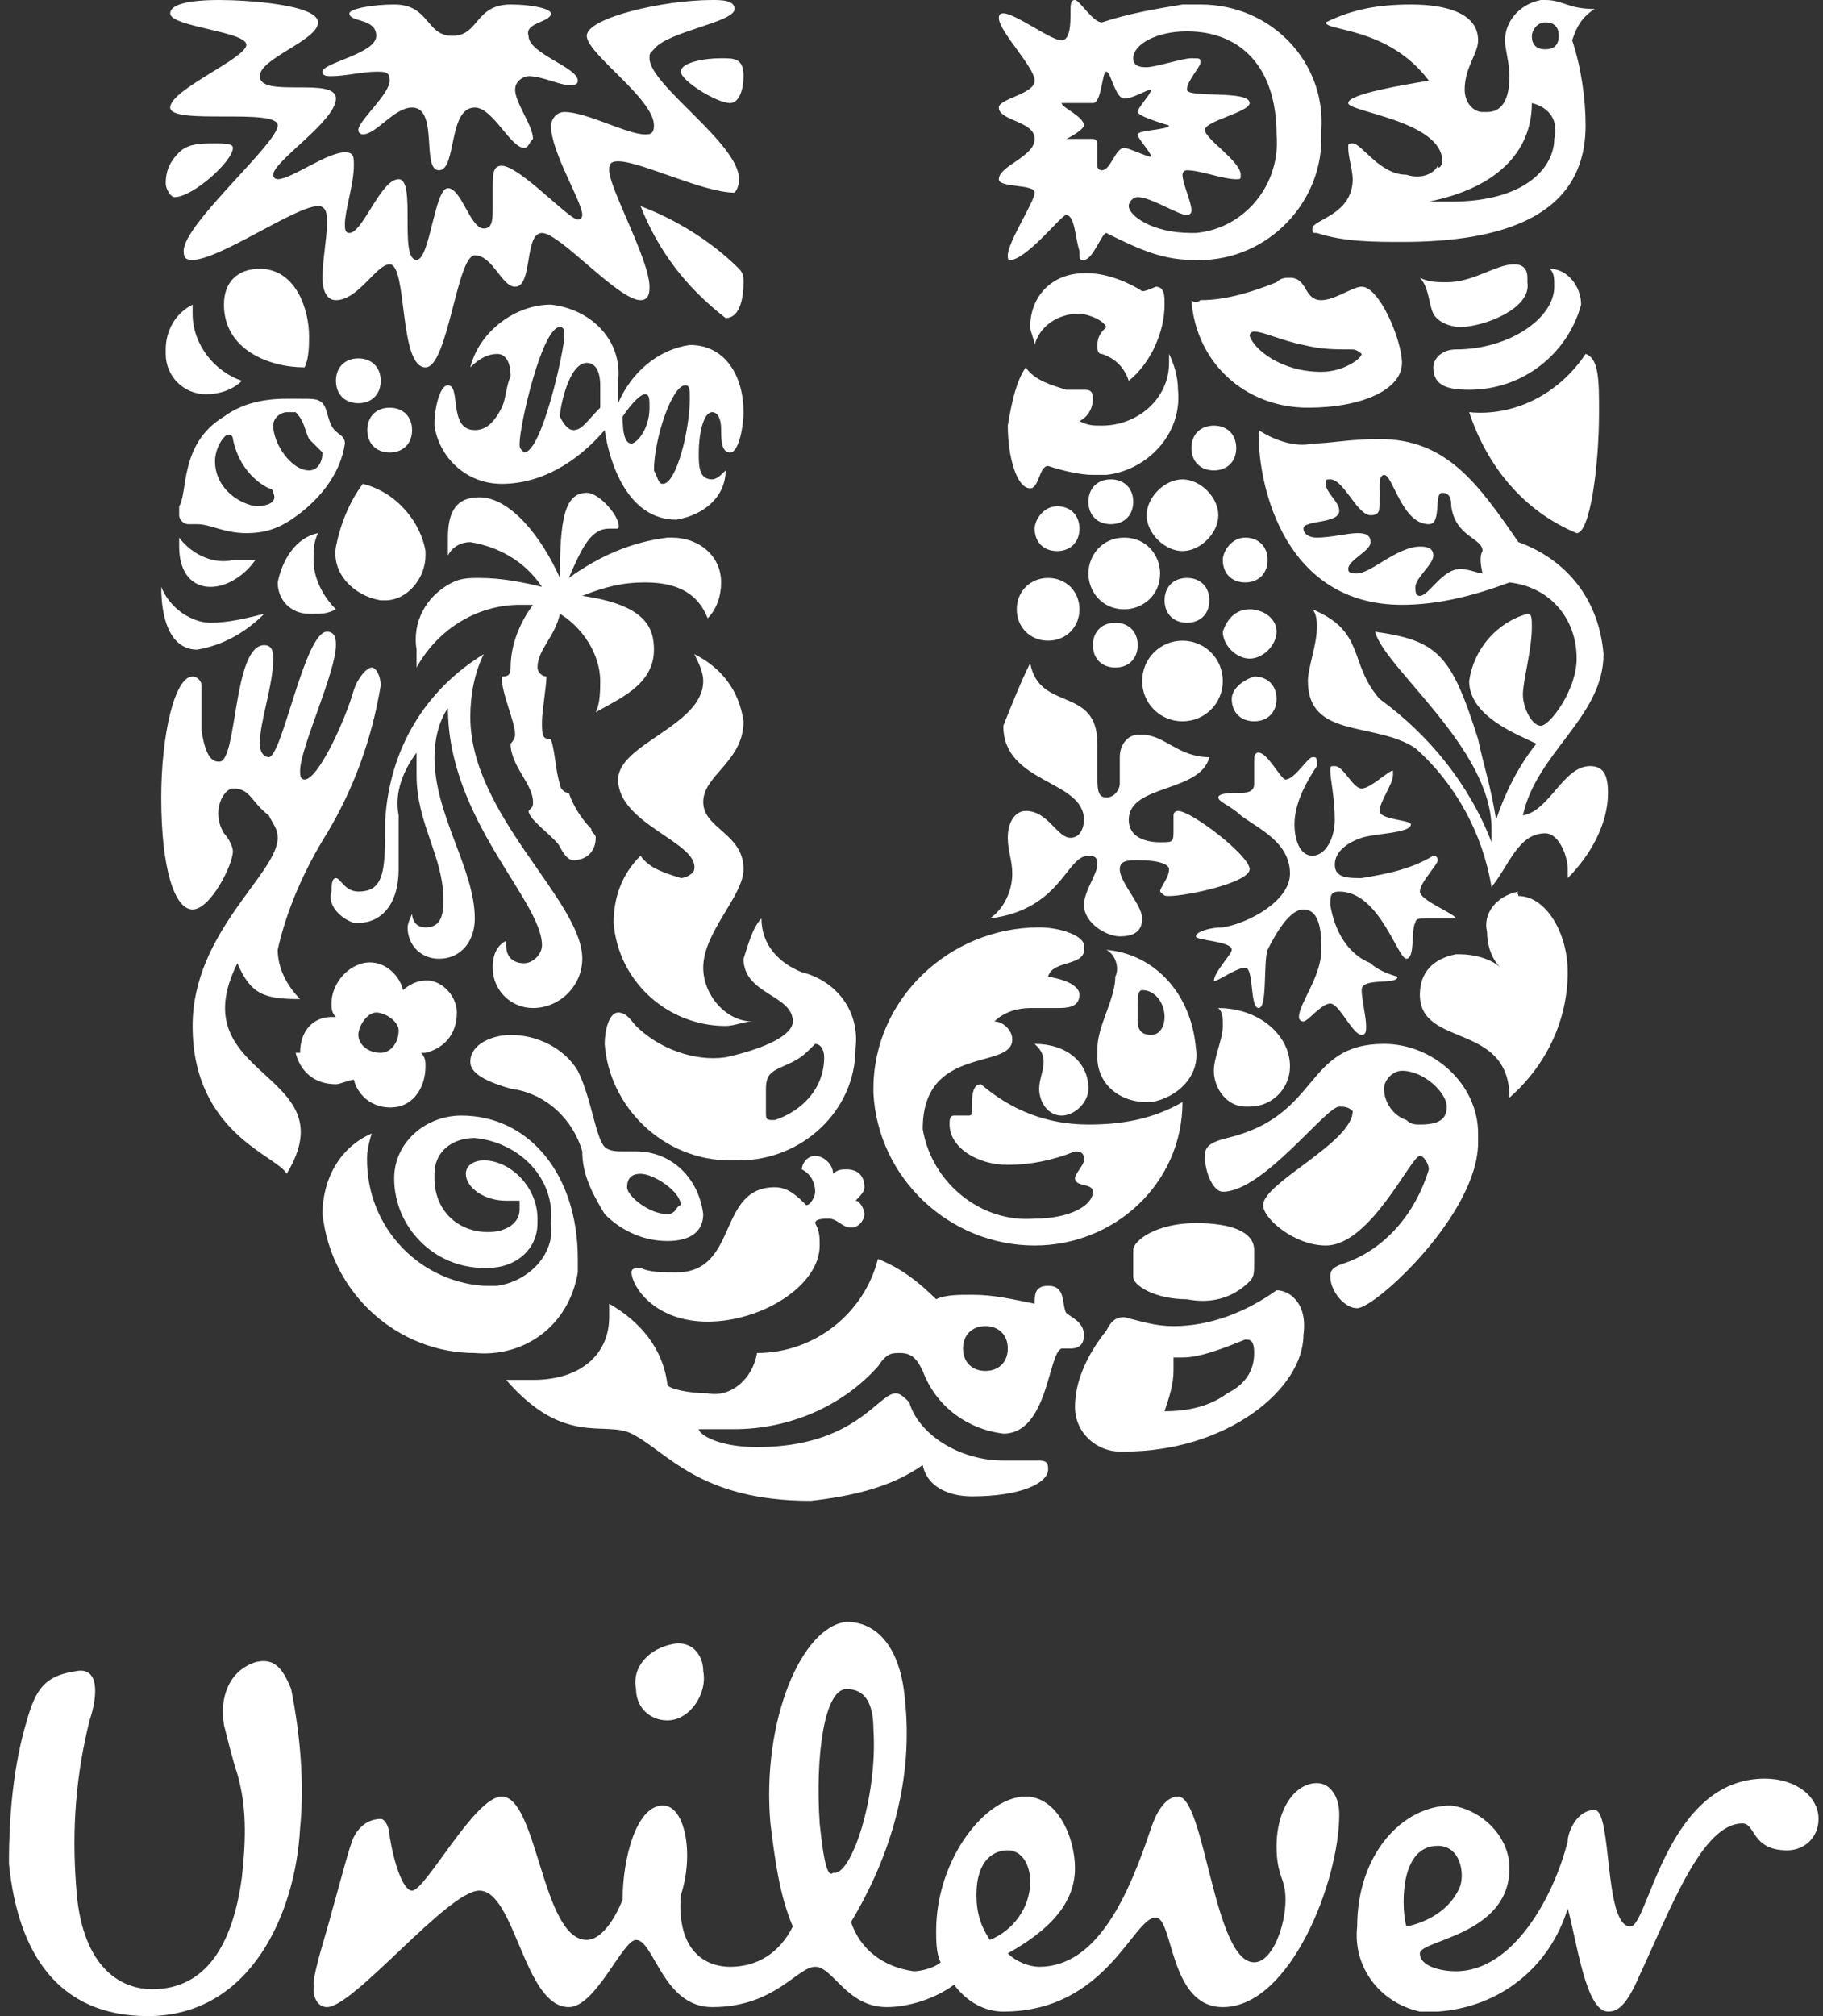
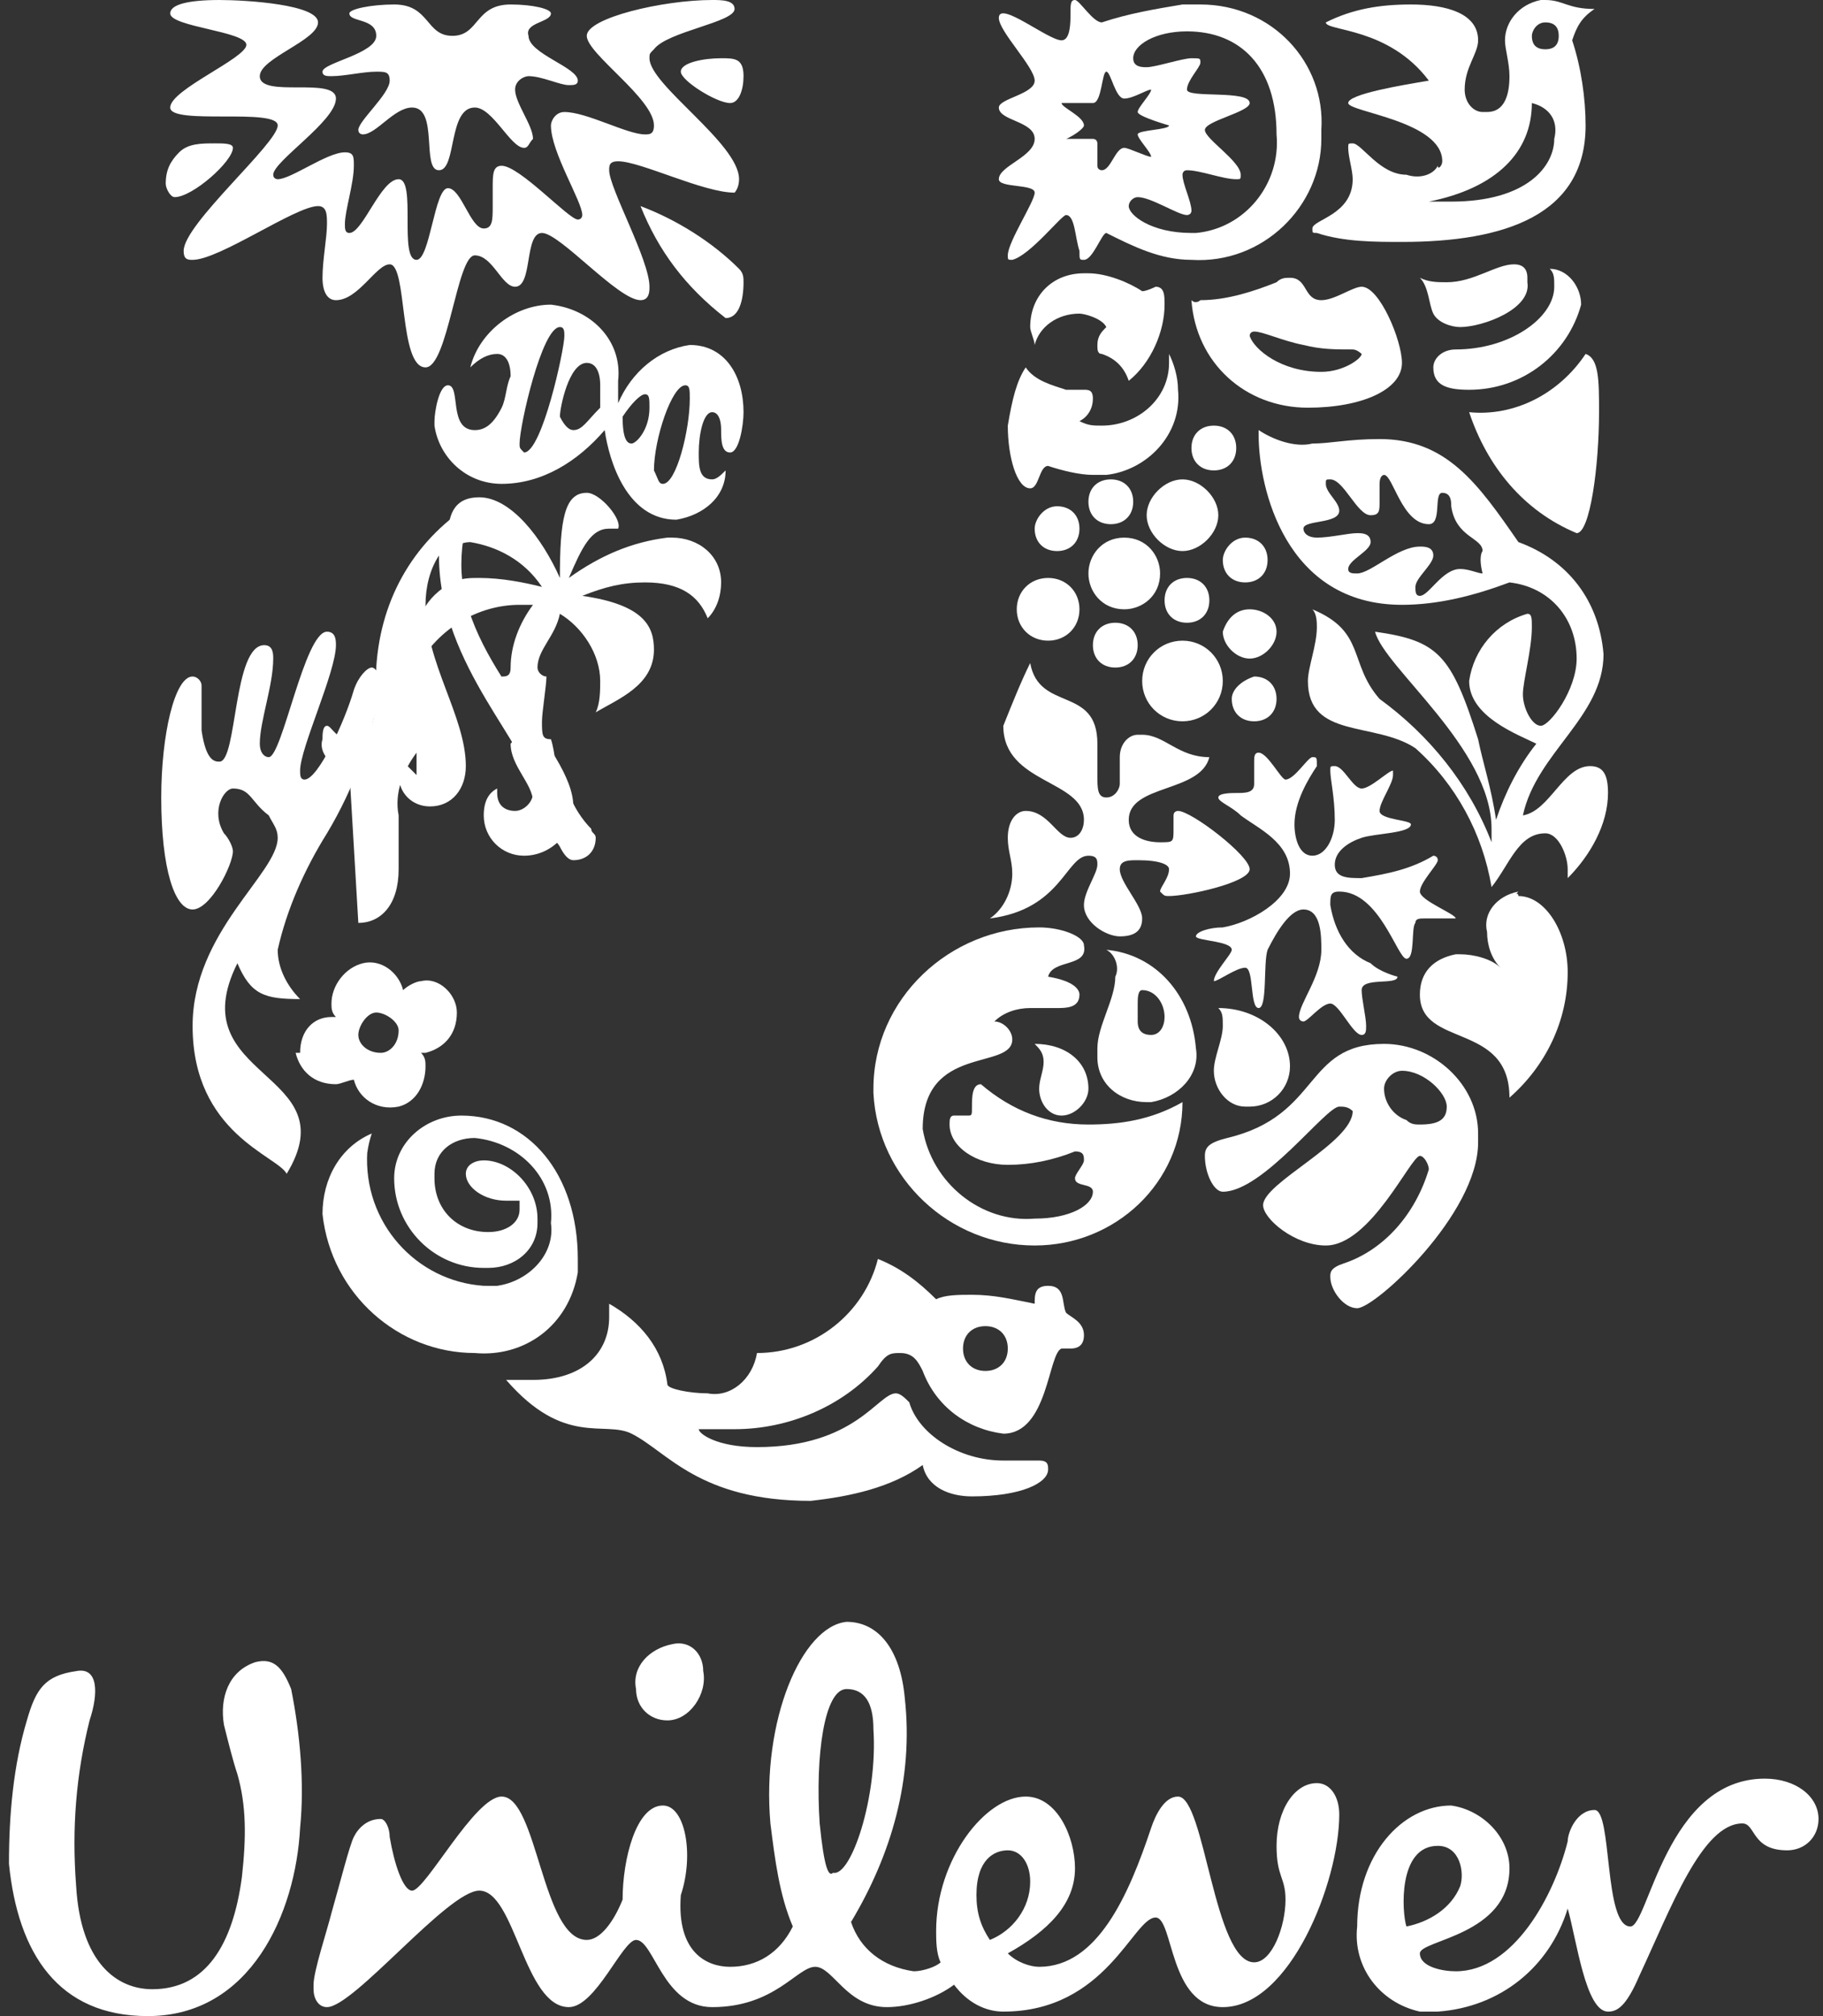
<svg xmlns="http://www.w3.org/2000/svg" version="1.1" id="Layer_1" x="0" y="0" viewBox="0 0 40.7 45" style="enable-background:new 0 0 40.7 45" xml:space="preserve">
  <rect x="0" y="0" width="40.7" height="45" fill="#333333" stroke="none" />
  <style>
    .st0{fill:#fff}
  </style>
  <g id="unilever-logo" transform="translate(-7.2 -6.4)">
    <g id="Group_3201">
      <path id="Path_4495" class="st0" d="M12.5 46c-.1-.3-.2-.7-.3-1.1-.1-.6.1-1.2.7-1.4.4-.1.6.1.8.6.2 1 .3 2.1.2 3.1-.1 1.9-1.1 4.2-3.4 4.2-2 0-2.9-1.4-3.1-3.4 0-1.1.1-2.2.4-3.2.2-.7.4-1 1.1-1.1.5-.1.5.5.3 1.1-.3 1.2-.4 2.4-.3 3.7.1 1.7.9 2.3 1.7 2.3 1.2 0 1.8-1 2-2.5.1-.9.1-1.6-.1-2.3zm26.8 1.6c.5 0 .6.6.5.9-.2.5-.7.8-1.2.9-.1-.3-.2-1.8.7-1.8zm-9.1.8c0-.4-.2-.7-.5-.7s-.7.2-.7 1c0 .4.1.7.3 1 .5-.2.9-.7.9-1.3zm-7.3-4.7c0-.4-.3-.7-.7-.6-.5.1-.9.5-.8 1 0 .4.3.7.7.7.5 0 .9-.6.8-1.1zm3.8 1.3c0-.6-.2-.9-.6-.9-.5 0-.7 1.5-.6 3 .1 1 .2 1.2.3 1.1.4.1 1-1.7.9-3.2zm15.5 2.5c-.3 1.2-1.2 2.9-2.5 2.9-.3 0-.8-.1-.8-.4 0-.3 2-.4 2-1.9 0-.7-.6-1.3-1.3-1.4-1.1 0-2.1 1.1-2.1 2.7-.1.9.5 1.7 1.4 1.9h.4c1.4-.1 2.5-1 2.9-2.3.2.7.4 2.3.9 2.3.2 0 .4-.1.7-.8.7-1.5 1.4-3.4 2.3-3.4.3 0 .2.6 1 .6.4 0 .7-.3.7-.7 0-.5-.5-.9-1.2-.9-2.2 0-2.6 3.3-3 3.3-.6 0-.4-2.6-.8-2.6s-.6.5-.6.7zm-18.7 2.8c.6 0 1.1-.3 1.4-.9-.3-.7-.4-1.5-.5-2.3-.2-2.3.7-4.4 1.7-4.5.7 0 1.2.6 1.3 1.7.2 1.8-.3 3.5-1.2 5 .2.6.7 1 1.4 1.1.2 0 .5-.1.6-.2-.1-.2-.1-.5-.1-.7 0-1.6 1.1-3 2-3 .7 0 1.1.9 1.1 1.6 0 .8-.6 1.4-1.5 1.9.2.2.5.3.7.3 1.3 0 2-1.6 2.5-3.1.1-.3.3-.7.6-.7.6 0 .8 3.7 1.7 3.7.4 0 .7-.8.7-1.4 0-.5-.2-.5-.2-1.2 0-.8.4-1.4.9-1.4.3 0 .5.3.5.7 0 1.5-1.1 4.3-2.6 4.3-1.2 0-1.1-2-1.5-2-.5 0-1.1 2.1-3.4 2.1-.4 0-.8-.2-1.1-.6-.4.3-1 .5-1.5.5-.9 0-1.2-.9-1.6-.9-.4 0-.9.9-2.3.9-1.1 0-1.3-1.5-1.7-1.5-.3 0-.9 1.5-1.5 1.5-1 0-1.2-2.6-2-2.6-.7 0-2.8 2.6-3.4 2.6-.2 0-.3-.2-.3-.4v-.1c0-.3.3-1.2.4-1.6.2-.7.4-1.5.5-1.7.1-.2.3-.4.6-.4.1 0 .2.2.2.4.1.6.3 1.2.5 1.2.3 0 1.4-2.1 2-2.1.8 0 .9 3.2 1.9 3.2.3 0 .6-.4.8-.9 0-.9.3-2.1.9-2.1.5 0 .7 1.1.4 2-.1 1.3.6 1.6 1.1 1.6" />
    </g>
    <path id="Path_4496" class="st0" d="M39.8 13.7c-.2 0-.5-.1-.6-.3-.1-.2-.1-.6-.3-.8.2.1.4.1.6.1.6 0 1.1-.4 1.5-.4.2 0 .3.1.3.3v.1c.1.6-1 1-1.5 1zm.2 1.4c1.2 0 2.2-.8 2.5-1.9 0-.4-.3-.8-.7-.8.1.1.1.2.1.4 0 .7-1 1.4-2.2 1.4-.3 0-.5.2-.5.4 0 .4.3.5.8.5zm0 .5c.4 1.2 1.2 2.2 2.4 2.7.3 0 .5-1.5.5-2.7 0-.7 0-1.2-.3-1.3-.6.9-1.6 1.4-2.6 1.3" />
    <path id="Path_4497" class="st0" d="M12.1 23.4c.4 0 .3-2.6 1-2.6.2 0 .2.2.2.3 0 .6-.3 1.4-.3 1.9 0 .2.1.3.2.3.3 0 .8-2.8 1.3-2.8.2 0 .2.2.2.3 0 .6-.8 2.3-.8 2.8 0 .1 0 .2.1.2.3 0 .9-1.3 1.1-2 .1-.3.3-.5.4-.5s.2.2.2.4c-.2 1.2-.6 2.3-1.2 3.3-.5.8-.9 1.7-1.1 2.6 0 .4.2.8.5 1.1-.8 0-1.1-.1-1.4-.8-1.3 2.6 2.5 2.4 1.1 4.7-.2-.4-2.1-.9-2.1-3.3 0-2.1 1.9-3.4 1.9-4.2 0-.2-.1-.3-.2-.5-.4-.3-.4-.6-.8-.6-.2 0-.5.5-.2 1 .1.1.2.3.2.4 0 .3-.5 1.3-.9 1.3s-.7-.9-.7-2.5c0-1.4.3-2.7.7-2.7.1 0 .2.1.2.2v1c.1.7.3.7.4.7" />
-     <path id="Path_4498" class="st0" d="M15.2 27c.5 0 .9-.4.9-1.2v-1.2c-.1-.5.1-1 .4-1.4v.5c0 1.1.6 1.8.6 2.8 0 .4-.1.6-.4.6s-.3-.3-.3-.3-.1.2-.1.3c0 .4.3.7.7.7.5 0 .8-.4.8-.9 0-1.1-.9-2.3-.9-3.6 0-.4.1-.8.3-1.1 0 2.5 2.1 4.3 2.1 5.3 0 .2-.2.4-.4.4s-.4-.1-.4-.4v-.1c-.2.1-.3.3-.3.6 0 .5.4.9.9.9.6 0 1.1-.5 1.1-1.1 0-1.3-2.5-3.2-2.5-5.4 0-.5.1-1 .3-1.4-1.3.8-2.1 2.1-2.2 3.7 0 1.1 0 1.6-.6 1.6-.3 0-.4-.3-.5-.3s-.1.2-.1.3c-.1.3.2.6.5.7h.1" />
+     <path id="Path_4498" class="st0" d="M15.2 27c.5 0 .9-.4.9-1.2v-1.2c-.1-.5.1-1 .4-1.4v.5s-.3-.3-.3-.3-.1.2-.1.3c0 .4.3.7.7.7.5 0 .8-.4.8-.9 0-1.1-.9-2.3-.9-3.6 0-.4.1-.8.3-1.1 0 2.5 2.1 4.3 2.1 5.3 0 .2-.2.4-.4.4s-.4-.1-.4-.4v-.1c-.2.1-.3.3-.3.6 0 .5.4.9.9.9.6 0 1.1-.5 1.1-1.1 0-1.3-2.5-3.2-2.5-5.4 0-.5.1-1 .3-1.4-1.3.8-2.1 2.1-2.2 3.7 0 1.1 0 1.6-.6 1.6-.3 0-.4-.3-.5-.3s-.1.2-.1.3c-.1.3.2.6.5.7h.1" />
    <path id="Path_4499" class="st0" d="M34 13.1c.6 0 1.2-.2 1.7-.4.1-.1.2-.1.3-.1.4 0 .3.5.7.5.3 0 .7-.3.9-.3.4 0 .9 1.2.9 1.7 0 .6-.9 1-2.1 1-1.4 0-2.5-1-2.6-2.4.1.1.2 0 .2 0zm2.7 1.6c.5 0 .9-.3.9-.4 0 0-.1-.1-.2-.1-.4 0-.7 0-1.1-.1-.5-.1-.9-.3-1.1-.3 0 0-.1 0-.1.1.1.3.7.8 1.6.8" />
    <path id="Path_4500" class="st0" d="M15.5 31.7c-.7.3-1.1 1-1.1 1.8.2 1.8 1.7 3.1 3.4 3.1 1.1.1 2.1-.6 2.3-1.8v-.3c0-1.9-1.1-3.2-2.6-3.2-.8 0-1.5.6-1.5 1.4 0 1.1.9 2 2 2h.1c.6 0 1.1-.4 1.1-1v-.1c0-.7-.6-1.3-1.2-1.3-.2 0-.4.1-.4.3 0 .3.4.6.9.6h.3v.2c0 .3-.3.5-.7.5-.7 0-1.2-.5-1.2-1.2v-.1c0-.5.4-.8.9-.8 1 .1 1.8.9 1.7 1.9.1.7-.5 1.3-1.2 1.4H18c-1.5-.1-2.7-1.4-2.6-3 0 .1 0-.1.1-.4" />
    <path id="Path_4501" class="st0" d="M29.6 39h.8c.2 0 .2.1.2.2 0 .3-.6.6-1.7.6-.5 0-1-.2-1.1-.7-.7.5-1.6.7-2.5.8-2.5 0-3.2-1.1-4-1.5-.6-.3-1.5.3-2.8-1.2h.6c1.1 0 1.7-.6 1.7-1.4v-.3c.7.4 1.2 1 1.3 1.8 0 .1.5.2.9.2.5.1 1-.3 1.1-.9 1.3 0 2.4-.9 2.7-2.1.5.2.9.5 1.3.9.2-.1.5-.1.8-.1.5 0 .9.1 1.4.2 0-.2 0-.4.3-.4.4 0 .3.4.4.6.1.1.4.2.4.5 0 .2-.1.3-.3.3h-.2c-.3.1-.3 1.9-1.3 1.9-.8-.1-1.5-.6-1.8-1.4-.1-.2-.2-.4-.5-.4-.2 0-.3 0-.5.3-.8.9-2 1.4-3.2 1.4h-.8c0 .1.4.4 1.3.4 2.2 0 2.7-1.2 3.1-1.2.1 0 .2.1.3.2.2.7 1.1 1.3 2.1 1.3zm-.9-2.5c0 .3.2.5.5.5s.5-.2.5-.5-.2-.5-.5-.5-.5.2-.5.5" />
    <path id="Path_4502" class="st0" d="M38.5 30.3c-.2 0-.4.2-.4.4 0 .3.2.6.5.7.1.1.2.1.3.1.4 0 .6-.1.6-.4 0-.3-.5-.8-1-.8zm-1.4.8c-.3 0-1.7 1.9-2.6 1.9-.2 0-.4-.4-.4-.8 0-.2.1-.3.5-.4 2.1-.5 1.7-2.1 3.5-2.1 1.1 0 2.1.9 2.1 2v.2c0 1.6-2.3 3.7-2.7 3.7-.3 0-.6-.4-.6-.7 0-.1 0-.2.3-.3.9-.3 1.6-1.1 1.9-2.1 0-.1-.1-.3-.2-.3-.2 0-1.1 2-2.1 2-.7 0-1.4-.6-1.4-.9 0-.5 2-1.4 2-2.1-.1-.1-.2-.1-.3-.1" />
-     <path id="Path_4503" class="st0" d="M12.6 14.9c-.2.2-.5.3-.8.3-.5 0-.9-.4-.9-.9v-.1c0-.4.2-.8.6-1v.2c0 .7.5 1.3 1.1 1.5zm2.7 2.3c-.3.4-.5.9-.6 1.4-.1.6.4 1.1 1 1.2h.1c.5 0 .9-.5.9-1v-.1c-.1-.6-.6-1.3-1.4-1.5zm-4.1.5v.2c0 .1.1.2.2.2h.2c.3 0 .6.2 1.1.2.4 0 .7-.1 1-.3.6-.4 1.1-1 1.2-1.7 0-.2-.2-.2-.3-.4s-.1-.4-.2-.5-.2-.1-.5-.1h-.3c-.5 0-1 .1-1.4.4-1 .6-.8 1.7-1 2zm2.9-1.5.3.3c0 .2-.1.4-.3.4-.4 0-.8-.6-.8-1 0-.2.2-.3.3-.3h.2c.2.2.2.4.3.6zm-1.2 1.5c-.5-.1-.9-.5-.9-1 0-.3.2-.6.3-.6 0 0 .1 0 .1.1.1.5.4.9.8 1.1 0 0 .1 0 .1.1.1.2-.1.3-.4.3zm1.1-3.1c.1-.2.1-.5.1-.7 0-.6-.3-1.5-1.1-1.5-.5 0-.8.3-.8.8 0 1 1 1.4 1.8 1.4zm-3.2 4.9c0 .9.3 1.4.8 1.4.6-.1 1.1-.4 1.5-.8-.4.1-.8.2-1.2.2-.4 0-.9-.3-1.1-.8zm.4-1.1v.2c0 .6.3.9.7.9.4 0 .8-.3 1-.6h-.5c-.4.1-.9-.1-1.2-.5zm3.1-.1c-.5.1-.8.6-.9 1.1 0 .4.3.7.7.7h.1c.2 0 .3 0 .5-.1-.3-.3-.5-.7-.5-1.1 0-.2 0-.4.1-.6zm.4-3.4c0 .3.2.5.5.5s.5-.2.5-.5-.2-.5-.5-.5-.5.2-.5.5zm.7 1.1c0 .3.2.5.5.5s.5-.2.5-.5-.2-.5-.5-.5-.5.2-.5.5" />
    <path id="Path_4504" class="st0" d="M34.7 22c0-.2.2-.4.5-.5.3 0 .5.2.5.5s-.2.5-.5.5-.5-.2-.5-.5zm-4.4-3.8c0 .3.2.5.5.5s.5-.2.5-.5-.2-.5-.5-.5-.5.3-.5.5zm-.4 1.8c0 .4.3.7.7.7.4 0 .7-.3.7-.7 0-.4-.3-.7-.7-.7-.4 0-.7.3-.7.7zm1.6-.8c0 .4.3.8.8.8.4 0 .8-.3.8-.8 0-.4-.3-.8-.8-.8s-.8.4-.8.8zm0-1.6c0 .3.2.5.5.5s.5-.2.5-.5-.2-.5-.5-.5-.5.2-.5.5zm2.3-1.2c0 .3.2.5.5.5s.5-.2.5-.5-.2-.5-.5-.5-.5.2-.5.5zm-1 1.5c0 .4.4.8.8.8s.8-.4.8-.8-.4-.8-.8-.8-.8.4-.8.8zm-1.2 2.9c0 .3.2.5.5.5s.5-.2.5-.5-.2-.5-.5-.5-.5.2-.5.5zm1.6-1c0 .3.2.5.5.5s.5-.2.5-.5-.2-.5-.5-.5-.5.2-.5.5zm-.5 1.8c0 .5.4.9.9.9s.9-.4.9-.9-.4-.9-.9-.9-.9.4-.9.9zm1.8-1.1c0 .3.3.6.6.6s.6-.3.6-.6-.3-.5-.6-.5-.5.2-.6.5zm0-1.6c0 .3.2.5.5.5s.5-.2.5-.5-.2-.5-.5-.5-.5.3-.5.5" />
-     <path id="Path_4505" class="st0" d="M35.7 35.2c-.7.5-1.5.8-2.3.8-.4 0-.7-.1-1.1-.2-.2 0-.3.1-.4.3-.4.5-.7 1.1-.7 1.7 0 .6.5 1 1 1h.1c2.3 0 4-1.4 4-2.6.1-.7-.3-1-.6-1zm-.6-.2c.1-.1.1-.2.1-.4v-.3c0-.4-.5-.6-1.3-.6-.9 0-1.4.4-1.4.6v.6c0 .2.5.5 1.2.5.5.1 1 0 1.4-.4zm-.1 1.3c.1 0 .2 0 .2.3 0 .4-.2.7-.6.9-.4.3-.9.4-1.4.4.1-.3.2-.6.2-.9v-.3h.2c.4 0 .9-.2 1.4-.4" />
    <path id="Path_4506" class="st0" d="M30.2 21.2c.2 1.1 1.5.5 1.5 1.8v.7c0 .3 0 .5.2.5s.3-.2.3-.3v-.6c0-.3.2-.5.4-.5h.1c.5 0 .8.5 1.5.5-.2.8-1.8.6-1.8 1.4 0 .4.4.5.7.5.3 0 .3 0 .3-.3v-.3c0-.1.1-.1.1-.1.3 0 1.6 1 1.6 1.3s-1.4.6-1.8.6c-.1 0-.1 0-.2-.1 0-.1.2-.3.2-.5 0-.1-.2-.2-.7-.2-.2 0-.4 0-.4.2 0 .3.5.8.5 1.1 0 .3-.2.4-.5.4s-.8-.3-.8-.7c0-.3.3-.7.3-.9 0-.1 0-.2-.2-.2-.5 0-.6 1.2-2.2 1.4.3-.2.5-.6.5-1 0-.3-.1-.5-.1-.8 0-.4.2-.6.4-.6.5 0 .7.6 1 .6.2 0 .3-.2.3-.4 0-.9-1.8-.8-1.8-2.1.2-.5.4-1 .6-1.4zm5.9 3.6c0 .3.1.7.4.7.3 0 .5-.4.5-.8 0-.5-.1-.9-.1-1.1 0-.1 0-.1.1-.1.2 0 .4.5.6.5.2 0 .6-.4.7-.4v.1c0 .2-.3.6-.3.8s.7.2.7.3c0 .2-.8.2-1.1.3s-.6.3-.6.6.3.3.6.3c.6-.1 1.1-.2 1.6-.5 0 0 .1 0 .1.1s-.4.5-.4.7c0 .2.8.5.8.6H39c-.1 0-.2 0-.2.1-.1.1 0 .8-.2.8s-.6-1.5-1.5-1.5c-.2 0-.2.1-.2.3.1.6.4 1.1.9 1.3.2.2.6.3.6.3 0 .2-.8 0-.8.3 0 .2.1.6.1.8 0 .1 0 .2-.1.2-.2 0-.5-.7-.7-.7-.2 0-.5.4-.6.4 0 0-.1 0-.1-.1 0-.3.5-.9.5-1.5 0-.3 0-.9-.4-.9-.3 0-.6.5-.8.9-.1.3 0 1.3-.2 1.3s-.1-.9-.3-.9c-.2 0-.6.3-.7.3 0-.2.4-.6.4-.7 0-.2-.8-.2-.8-.3 0-.1.3-.2.6-.2.6-.1 1.5-.6 1.5-1.2 0-.7-.7-1-1.1-1.3-.2-.2-.5-.3-.5-.4s.3-.1.4-.1c.2 0 .4 0 .4-.2v-.5c0-.1 0-.2.1-.2.2 0 .5.6.6.6.2 0 .5-.5.6-.5.1 0 .1 0 .1.2-.2.3-.5.8-.5 1.3" />
    <path id="Path_4507" class="st0" d="M30.6 28.2c.6.1.7.3.7.4 0 .3-.3.3-.5.3h-.6c-.3 0-.6.1-.8.3.2 0 .4.2.4.4 0 .7-2 .1-2 2 .2 1.2 1.3 2.1 2.5 2 .8 0 1.3-.3 1.3-.6 0-.2-.4-.1-.4-.3 0-.1.2-.3.2-.4 0-.1 0-.2-.2-.2-.5.2-1 .3-1.5.3-.7 0-1.3-.4-1.3-.9 0-.1 0-.2.1-.2h.3c.1 0 .1 0 .1-.2s0-.5.2-.5c.7.6 1.5.9 2.4.9.7 0 1.4-.1 2.1-.5 0 1.8-1.5 3.2-3.3 3.2-1.9 0-3.5-1.5-3.6-3.4v-.1c0-2 1.7-3.6 3.7-3.6.5 0 1 .2 1 .4.1.5-.7.3-.8.7zm3.8.7c.1.1.1.2.1.4 0 .3-.2.7-.2 1 0 .4.3.8.7.8h.1c.5 0 .9-.4.9-.9 0-.7-.7-1.3-1.6-1.3zm-4.1.8c.1.1.2.2.2.4s-.1.4-.1.6c0 .3.2.6.5.6s.6-.3.6-.6c0-.6-.5-1-1.2-1zm1.6-2.1c1.1.1 1.9 1 2 2.2.1.6-.4 1.1-1 1.2h-.1c-.6 0-1.1-.4-1.1-1v-.2c0-.5.4-1.1.4-1.6.1-.2 0-.5-.2-.6zm.7 1.6c0 .2.1.3.3.3.2 0 .3-.2.3-.4 0-.3-.2-.6-.5-.6-.1 0-.1.2-.1.3v.4" />
    <path id="Path_4508" class="st0" d="M18.9 16.5c.4 0 .9-2.3.9-2.6 0-.1 0-.2-.1-.2-.4 0-.9 2.2-.9 2.6 0 .1 0 .1.1.2zm3.1.7c.3 0 .6-1.2.6-1.9 0-.2 0-.3-.1-.3-.3 0-.7 1.2-.7 1.9.1.2.1.3.2.3zM20 16c.2 0 .3-.2.6-.5V15c0-.3-.1-.5-.3-.5-.4 0-.6 1-.6 1.2.1.2.2.3.3.3zm1.7-.5c0-.2 0-.3-.1-.3s-.3.2-.5.5c0 .5.1.6.2.6s.4-.3.4-.8zm.9-1.4c.8 0 1.2.7 1.2 1.5 0 .3-.1.9-.3.9s-.2-.3-.2-.5c0-.3-.1-.4-.2-.4-.2 0-.3.5-.3.9 0 .3 0 .6.3.6.1 0 .2-.1.3-.2 0 .6-.5 1-1.1 1.1-1.1 0-1.5-1.3-1.6-2-.6.7-1.4 1.2-2.3 1.2-.8 0-1.4-.6-1.5-1.3v-.1c0-.2.1-.8.3-.8.3 0 0 1 .6 1 .2 0 .4-.1.6-.5.1-.2.1-.5.2-.7 0-.3-.1-.5-.3-.5-.2 0-.4.1-.6.3.2-.8 1-1.4 1.8-1.4.9.1 1.6.8 1.5 1.7v.5c.3-.7.9-1.2 1.6-1.3" />
    <path id="Path_4509" class="st0" d="M20.3 17.4c-.5 0-.6.6-.6 1.9-.4-.9-1.1-1.8-1.8-1.8-.5 0-.7.3-.7.9v.4c.1-.2.3-.3.5-.3.6.1 1.2.4 1.6 1-.4-.1-.9-.2-1.4-.2-.2 0-.4 0-.6.1-.6.3-.9.9-.8 1.5v.4c.5-.9 1.4-1.4 2.3-1.4h.3c-.3.4-.5.9-.5 1.4 0 .2-.1.2-.2.2 0 .4.3 1 .3 1.3 0 .1-.1.2-.1.2 0 .5.5.9.5 1.3 0 .1 0 .1-.1.2 0 .2.6.6.7.8.1.2.2.3.3.3.3 0 .5-.2.5-.5 0-.1-.1-.1-.1-.2-.2-.2-.4-.5-.5-.8-.1 0-.2-.1-.2-.2-.1-.3-.1-.7-.2-1-.2 0-.2-.1-.2-.4 0-.2.1-.8.1-1-.1 0-.2-.1-.2-.2 0-.4.4-.7.5-1.2.5.3.9.9.9 1.5 0 .2 0 .5-.1.7.5-.3 1.3-.6 1.3-1.4 0-.5-.2-1-1.6-1.2.5-.2.9-.3 1.4-.3.8 0 1.2.3 1.4.8.2-.2.3-.5.3-.8 0-.6-.5-1-1.1-1h-.1c-.8.1-1.5.4-2.2.9.3-.7.5-1.1.9-1.1h.2c.1-.2-.4-.8-.7-.8" />
    <path id="Path_4510" class="st0" d="M41.1 26.4c.6 0 1.1.8 1.1 1.7 0 1.1-.5 2.1-1.3 2.8 0-1.7-2-1.1-2-2.3 0-.5.3-.8.8-.9h.1c.3 0 .7.1.9.3-.2-.2-.3-.5-.3-.8-.1-.4.2-.8.7-.9-.1.1 0 0 0 .1" />
    <path id="Path_4511" class="st0" d="M30.1 14.6c.2.3.6.4.9.5h.4c.1 0 .2 0 .2.2s-.1.4-.3.5c.2.1.3.1.5.1.8 0 1.5-.6 1.5-1.4v-.2c.1.2.2.5.2.8.1 1-.7 1.8-1.6 1.9h-.3c-.3 0-.7-.1-1-.2-.2 0-.2.5-.4.5-.3 0-.5-.7-.5-1.4.1-.6.2-1 .4-1.3zm1.8-.9c-.1-.2-.5-.3-.6-.3-.5 0-.9.3-1 .7 0-.1-.1-.3-.1-.4 0-.7.5-1.2 1.2-1.2h.1c.4 0 .9.2 1.2.4.1 0 .3-.1.3-.1.2 0 .2.2.2.4 0 .6-.3 1.3-.8 1.7-.1-.3-.3-.5-.6-.6-.1 0-.1-.1-.1-.2 0-.2.1-.3.2-.4" />
    <path id="Path_4512" class="st0" d="M21.5 11c.4 1 1 1.8 1.9 2.5.3 0 .4-.4.4-.8 0-.1 0-.2-.1-.3-.6-.6-1.4-1.1-2.2-1.4 0-.1 0-.1 0 0zm-9.1-1.3c0 .3-.9 1.1-1.3 1.1-.1 0-.2-.2-.2-.3 0-.3.1-.5.3-.7.2-.2.5-.2.8-.2.2 0 .4 0 .4.1zm11.3.7c0-.8-2-2.1-2-2.7 0-.1 0-.1.1-.2.3-.4 1.8-.6 1.8-.9 0-.2-.3-.2-.5-.2-1.1 0-2.8.4-2.8.8s1.5 1.4 1.5 2c0 .2-.1.2-.2.2-.4 0-1.3-.5-1.8-.5-.2 0-.3.2-.3.3 0 .6.7 1.7.7 2 0 0 0 .1-.1.1-.2 0-1.3-1.2-1.7-1.2-.2 0-.2.2-.2.5v.4c0 .3 0 .5-.2.5-.3 0-.5-.9-.8-.9s-.4 1.6-.7 1.6c-.4 0 0-1.8-.4-1.8s-.8 1.2-1.1 1.2c-.1 0-.1-.1-.1-.2 0-.3.2-.9.2-1.3 0-.2 0-.3-.2-.3-.4 0-1.2.6-1.5.6 0 0-.1 0-.1-.1 0-.3 1.4-1.2 1.4-1.7s-1.7 0-1.7-.5c0-.4 1.3-.8 1.3-1.2 0-.4-1.6-.5-2.2-.5-.7 0-1.1.1-1.1.3 0 .3 1.7.4 1.7.7 0 .3-1.7 1-1.7 1.4 0 .4 2.4 0 2.4.4s-2.1 2.2-2.1 2.8c0 .2.1.2.2.2.6 0 2.3-1.2 2.8-1.2.2 0 .2.2.2.4 0 .3-.1.8-.1 1.2 0 .3.1.5.3.5.5 0 .9-.8 1.2-.8.4 0 .2 2.3.8 2.3.5 0 .7-2.5 1.1-2.5s.6.7.9.7c.4 0 .2-1.2.6-1.2s1.7 1.5 2.2 1.5c.2 0 .2-.2.2-.3 0-.6-.9-2.2-.9-2.6 0-.1 0-.2.2-.2.5 0 1.9.7 2.6.7 0 0 .1-.1.1-.3zM22.4 8c0 .2.8.7 1.1.7.2 0 .3-.3.3-.6 0-.4-.2-.4-.5-.4-.4 0-.9.1-.9.3zm-2.9-1.3c0-.1-.4-.2-.9-.2-.8 0-.7.7-1.3.7s-.5-.7-1.3-.7c-.5 0-1 .1-1 .2 0 .2.6.1.6.5s-1.2.6-1.2.8c0 .1.1.1.2.1.3 0 .7-.1 1-.1.2 0 .3 0 .3.2 0 .3-.7.9-.7 1.1 0 .1.1.1.1.1.3 0 .7-.6 1.1-.6.6 0 .2 1.4.6 1.4.4 0 .2-1.4.8-1.4.4 0 .8.9 1.1.9.1 0 .1-.1.2-.2 0-.3-.4-.8-.4-1.1 0-.2.2-.3.3-.3.3 0 .7.2.9.2.1 0 .2 0 .2-.1 0-.3-1.1-.6-1.1-1-.1-.3.5-.3.5-.5" />
    <path id="Path_4513" class="st0" d="M41.4 8.7c0 1.1-.8 1.9-2.3 2.2h.5c1.7 0 2.3-.8 2.3-1.4.1-.4-.1-.7-.5-.8zm-2 1.3c0-.9-2.1-1.1-2.1-1.3 0-.2 1.2-.4 1.8-.5-.9-1.2-2.3-1.1-2.3-1.3.6-.3 1.2-.4 1.9-.4.8 0 1.5.2 1.5.8 0 .3-.3.6-.3 1.1 0 .3.2.5.4.5h.1c.4 0 .5-.4.5-.8 0-.3-.1-.6-.1-.8 0-.4.3-.8.8-.9h.1c.4 0 .5.2 1.1.2-.3.2-.4.4-.5.7.2.6.3 1.3.3 1.9 0 2-1.8 2.6-4.1 2.6-.6 0-1.3 0-1.9-.2-.1 0-.1 0-.1-.1 0-.2.9-.3.9-1.1 0-.2-.1-.5-.1-.7 0-.1 0-.1.1-.1.2 0 .6.7 1.2.7.3.1.6 0 .7-.2 0 .1.1 0 .1-.1zm2-2.8c0 .2.1.3.3.3.2 0 .3-.1.3-.3 0-.2-.1-.3-.3-.3s-.3.2-.3.3" />
    <path id="Path_4514" class="st0" d="M40.3 18.7c0-.3-.6-.3-.7-1 0-.1 0-.3-.2-.3s0 .7-.3.7c-.6 0-.8-1.1-1-1.1 0 0-.1 0-.1.2v.4c0 .2 0 .3-.2.3-.3 0-.6-.8-.9-.8-.1 0-.1 0-.1.1 0 .2.3.4.3.6 0 .3-.8.2-.8.4 0 .1.1.2.3.2.3 0 .7-.1.9-.1.1 0 .3 0 .3.2s-.5.4-.5.6c0 .1.1.1.2.1.3 0 .9-.6 1.4-.6.1 0 .3 0 .3.2s-.4.5-.4.7c0 .1 0 .2.1.2.2 0 .5-.6.9-.6.2 0 .4.1.5.1-.1-.4 0-.5 0-.5zm.3 6c.2-.6.5-1.2.9-1.7-.4-.2-1.5-.6-1.5-1.4.1-.7.6-1.3 1.3-1.5.1 0 .1.1.1.3 0 .5-.2 1.2-.2 1.5 0 .3.2.7.4.7s.8-.8.8-1.5c0-.9-.6-1.6-1.5-1.7-.8.3-1.6.5-2.4.5-2.6 0-3.2-2.6-3.2-3.8V16c.3.2.8.4 1.2.3.4 0 .8-.1 1.5-.1 1.5 0 2.2 1 3.1 2.3 1.1.4 1.8 1.3 1.9 2.5 0 1.4-1.5 2.2-1.8 3.6.6-.1.9-1.1 1.5-1.1.3 0 .4.2.4.6 0 .7-.4 1.4-.9 1.9v-.2c0-.3-.2-.8-.5-.8-.6 0-.8.7-1.2 1.2-.2-1.2-.8-2.3-1.7-3.1-.9-.6-2.4-.2-2.4-1.5 0-.3.2-.8.2-1.2 0-.1 0-.3-.1-.4 1.2.5.8 1.2 1.5 2 1.1.8 2 1.9 2.5 3.2v-.3c0-1.8-2.4-3.6-2.6-4.4 1.4.2 1.7.5 2.3 2.4.1.5.3 1.1.4 1.8" />
    <path id="Path_4515" class="st0" d="M33.8 11.6c-.9 0-1.4-.4-1.4-.6 0-.1.1-.2.2-.2.3 0 .9.4 1.1.4 0 0 .1 0 .1-.1 0-.2-.2-.6-.2-.8 0 0 0-.1.1-.1.3 0 .8.2 1.1.2.1 0 .1 0 .1-.1 0-.3-.8-.8-.8-1 0-.2 1-.4 1-.6 0-.3-1.4-.1-1.4-.3 0-.2.3-.5.3-.6 0-.1 0-.1-.2-.1s-.8.2-1 .2c-.1 0-.3 0-.3-.2 0-.3.5-.6 1.2-.6 1.2 0 2 .8 2 2.3.1 1.1-.7 2.1-1.8 2.2h-.1zm-2.4-2.4c0-.2-.5-.4-.5-.5h.7c.2 0 .2-.7.3-.7.1 0 .2.6.4.6s.5-.2.6-.2c0 .1-.3.4-.3.5s.7.3.7.3c0 .1-.7.1-.7.2s.3.4.3.5c-.1 0-.5-.2-.6-.2-.2 0-.3.5-.5.5 0 0-.1 0-.1-.1v-.5s0-.1-.1-.1h-.7c0 .1.5-.2.5-.3zm-.4 2c.2 0 .2.5.3.8 0 .2 0 .2.1.2.2 0 .4-.6.5-.6.6.3 1.2.6 1.9.6 1.6.1 2.9-1.2 2.9-2.7v-.2c.1-1.5-1.1-2.8-2.7-2.8h-.4c-.6.1-1.2.2-1.8.4-.2 0-.5-.5-.6-.5-.1 0-.1.1-.1.3 0 .2 0 .6-.2.6-.3 0-1.4-.9-1.4-.5 0 .3.8 1.1.8 1.4s-.8.4-.8.6c0 .3.8.3.8.7s-.8.6-.8.9c0 .2.8.1.8.3s-.6 1.1-.6 1.4c0 .1 0 .1.1.1.4-.1 1.1-1 1.2-1" />
-     <path id="Path_4516" class="st0" d="M25.4 33c0 .1-.1.3-.2.3-.2-.2-.4-.4-.7-.4-1.3 0-.8 1.9-2.2 1.9-.3 0-.6 0-.8-.1-.1 0-.2 0-.2.1 0 .3.5 1.1 1.7 1.1s2.5-.8 2.5-1.7c0-.2 0-.3-.1-.5 0-.1.2-.1.3-.1.2 0 .3.2.5.2s.3-.2.3-.3c0-.1-.1-.3-.2-.3.1-.1.2-.2.2-.3 0-.2-.1-.4-.4-.4-.1 0-.2 0-.3.1 0-.2-.2-.4-.4-.4s-.3.2-.3.3c.2.1.3.3.3.5" />
-     <path id="Path_4517" class="st0" d="M18.6 30.7c.8.1 1.4.7 1.6 1.4 0 .5.2.9.5 1.4.4.4.9.6 1.4.6.5 0 .8-.2.8-.6-.1-.8-.7-1.4-1.5-1.4h-.3c-.1 0-.3 0-.4-.1-.2-.2-.3-1.1-.6-1.7-.3-.5-.9-.8-1.5-.8-.4 0-.9.2-.9.6 0 .2.2.4.9.6zm3.5 2.8c-.4 0-.9-.4-.9-.6 0-.2.1-.3.3-.3.3 0 .9.4.9.7-.1 0-.1.2-.3.2" />
-     <path id="Path_4518" class="st0" d="M21 23.8c0-.8 1.9-1.2 1.9-2.2 0-.2-.1-.4-.2-.6.6.3 1 .8 1.1 1.5 0 .9-.9 1.2-.9 1.8 0 .6.9.7.9 1.5 0 .6-.9 1.4-.9 2.2 0 .6.5 1.2 1.1 1.2-.2 0-.4.1-.6.1-1.3 0-2.4-1-2.5-2.3 0-.6.2-1.1.6-1.5.2.3.6.4.9.5.1 0 .3-.1.3-.2.1-.6-1.7-1-1.7-2zm3.9 6.3c-.4.2-.6.2-.6.6v.5c0 .2 0 .2.2.2.6-.2 1.1-.7 1.1-1.4 0-.2-.1-.3-.2-.3-.2.2-.3.3-.5.4zm0-.9c0-.6-1.1-.6-1.1-1.4.1-.3.2-.7.4-.9 0 .6.4 1 .9 1.2.8.2 1.3.9 1.2 1.7 0 1.4-1.2 2.5-2.6 2.5h-.2c-1.5 0-2.7-1.2-2.8-2.6 0-.3.1-.7.3-.7.2 0 .3.2.4.3.5.5 1.3.8 2 .7.9-.2 1.5-.5 1.5-.8" />
    <path id="Path_4519" class="st0" d="M16.1 29.4c0 .3-.2.5-.4.5-.3 0-.5-.2-.5-.4s.2-.5.4-.5.5.2.5.4zm-2.3.5c.1.4.4.7.9.7.1 0 .3-.1.4-.1.1.4.5.7 1 .6.4-.1.6-.5.6-.9 0-.1 0-.2-.1-.3h.1c.4-.1.7-.4.7-.9 0-.4-.4-.8-.8-.7-.1 0-.3.1-.4.2-.1-.4-.5-.7-.9-.6-.4.1-.7.5-.7.9 0 .1 0 .2.1.3h-.1c-.4 0-.7.3-.7.8h-.1" />
  </g>
</svg>